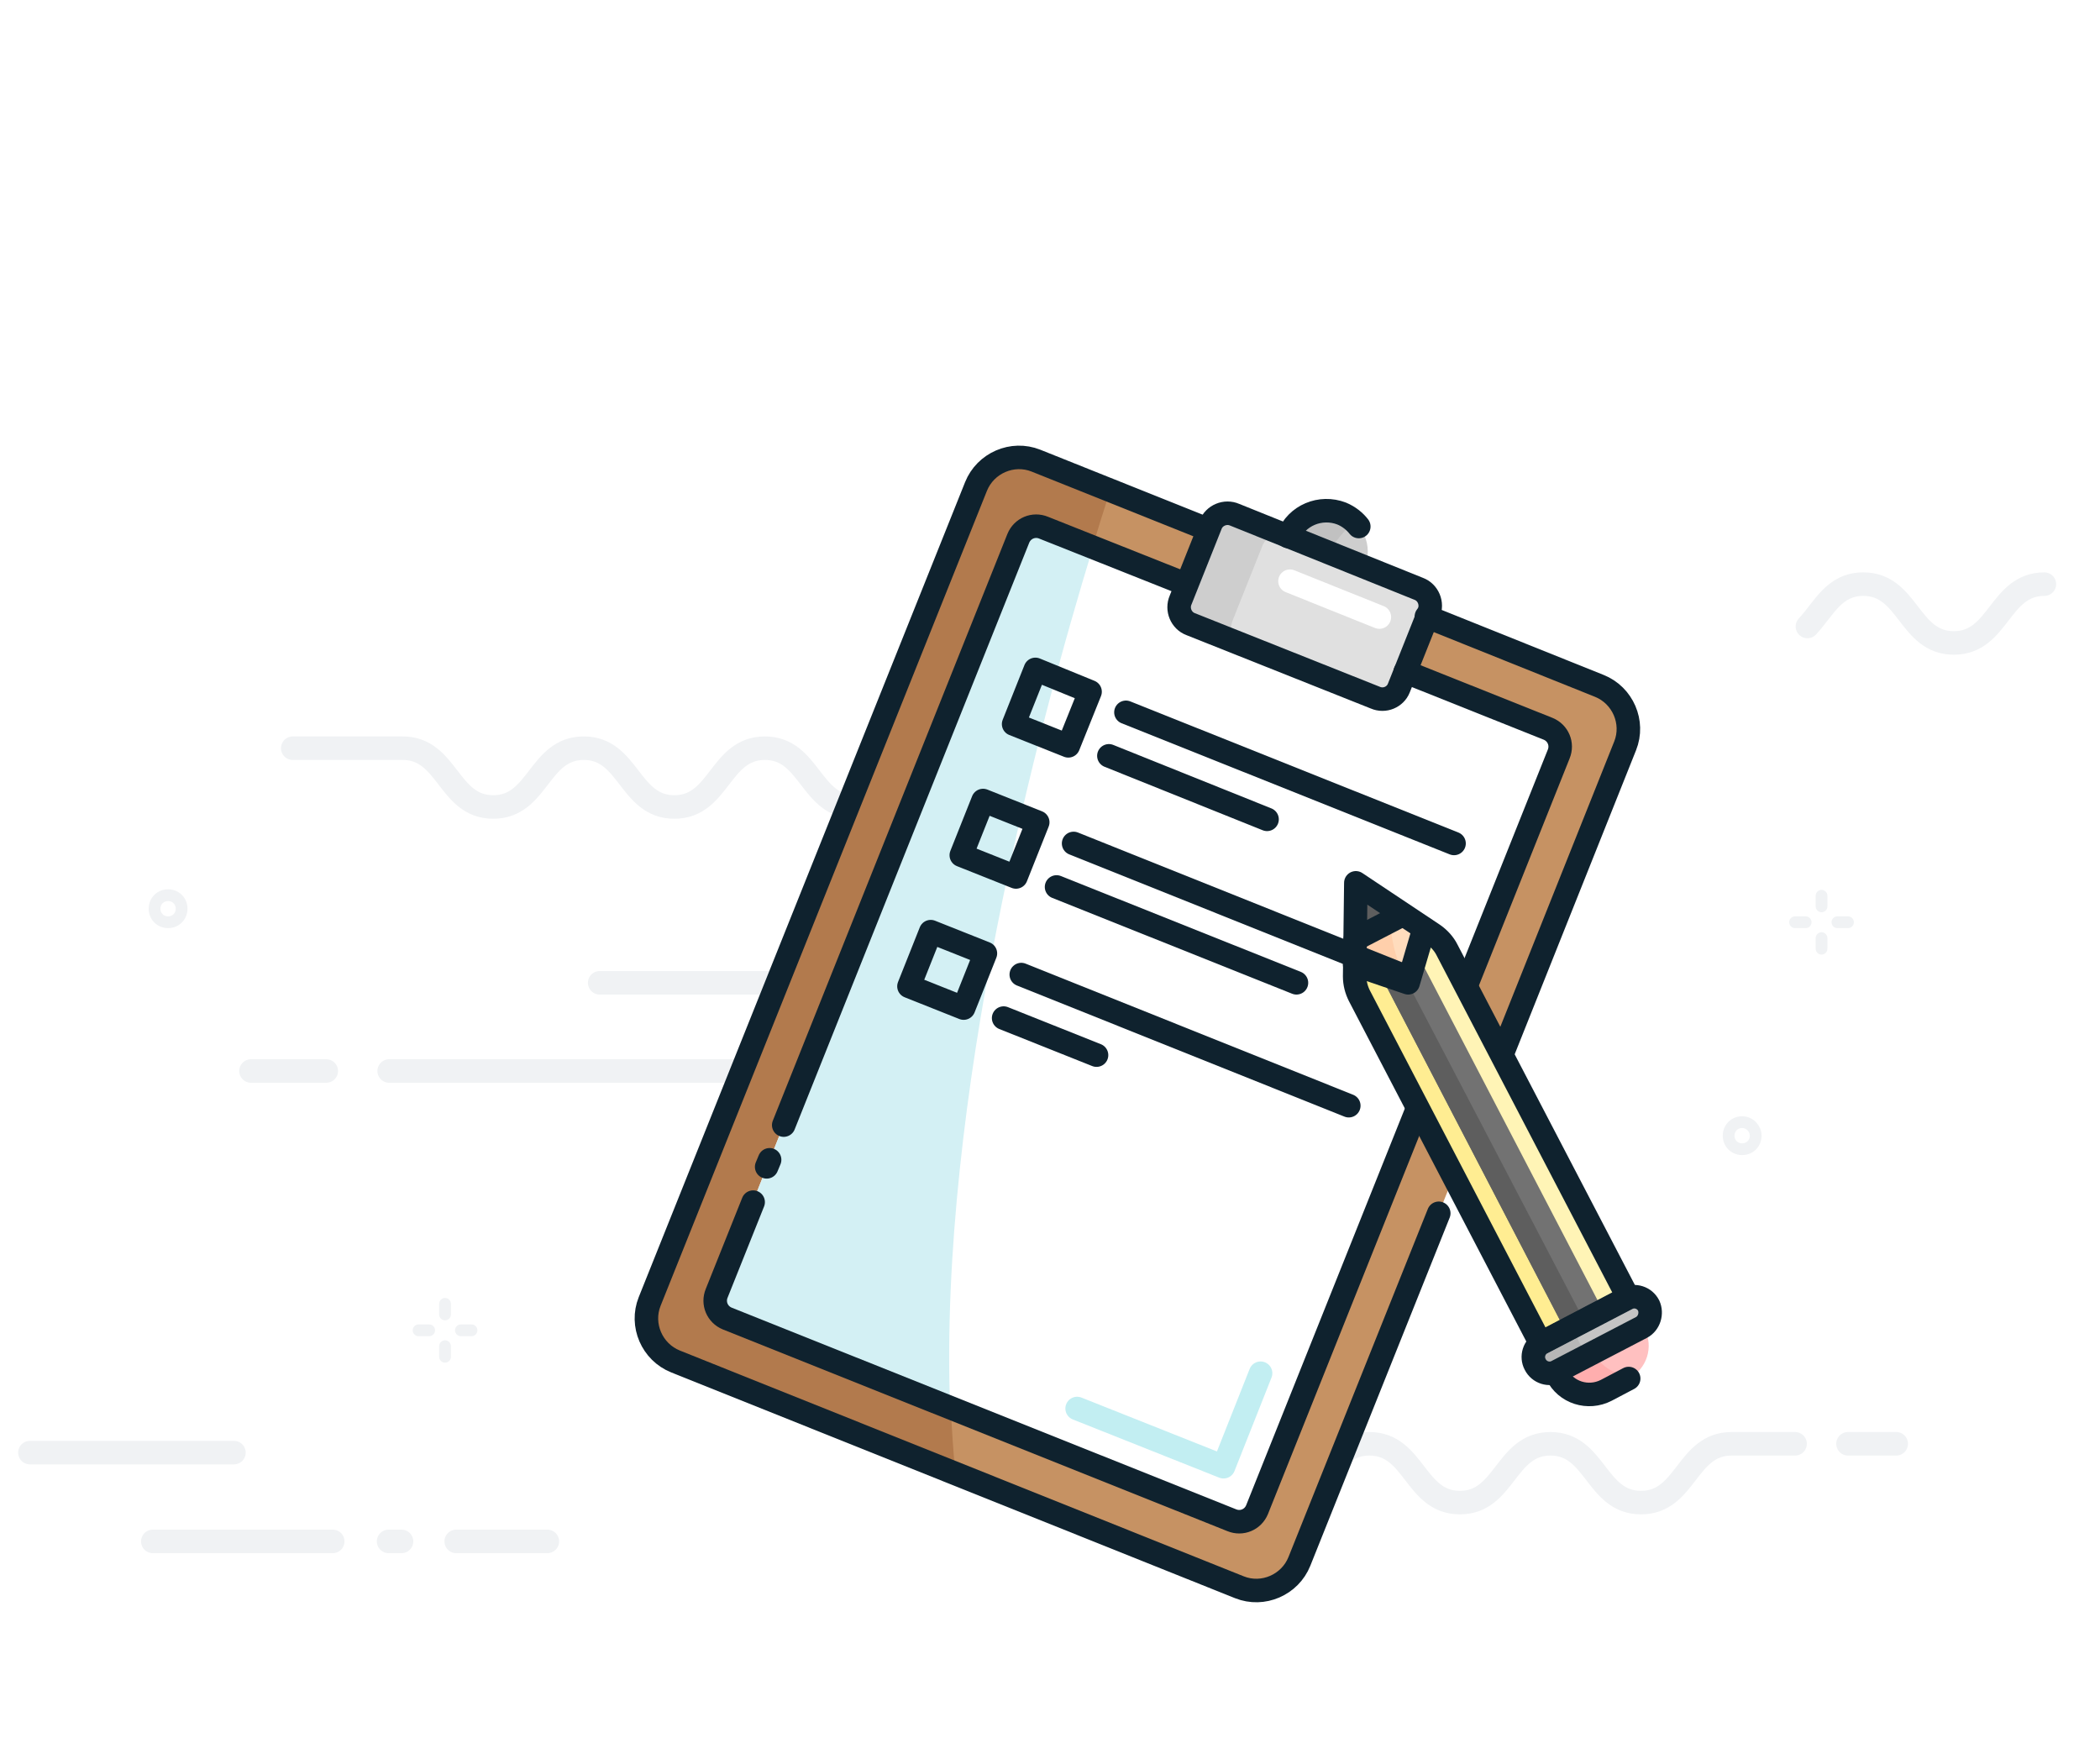
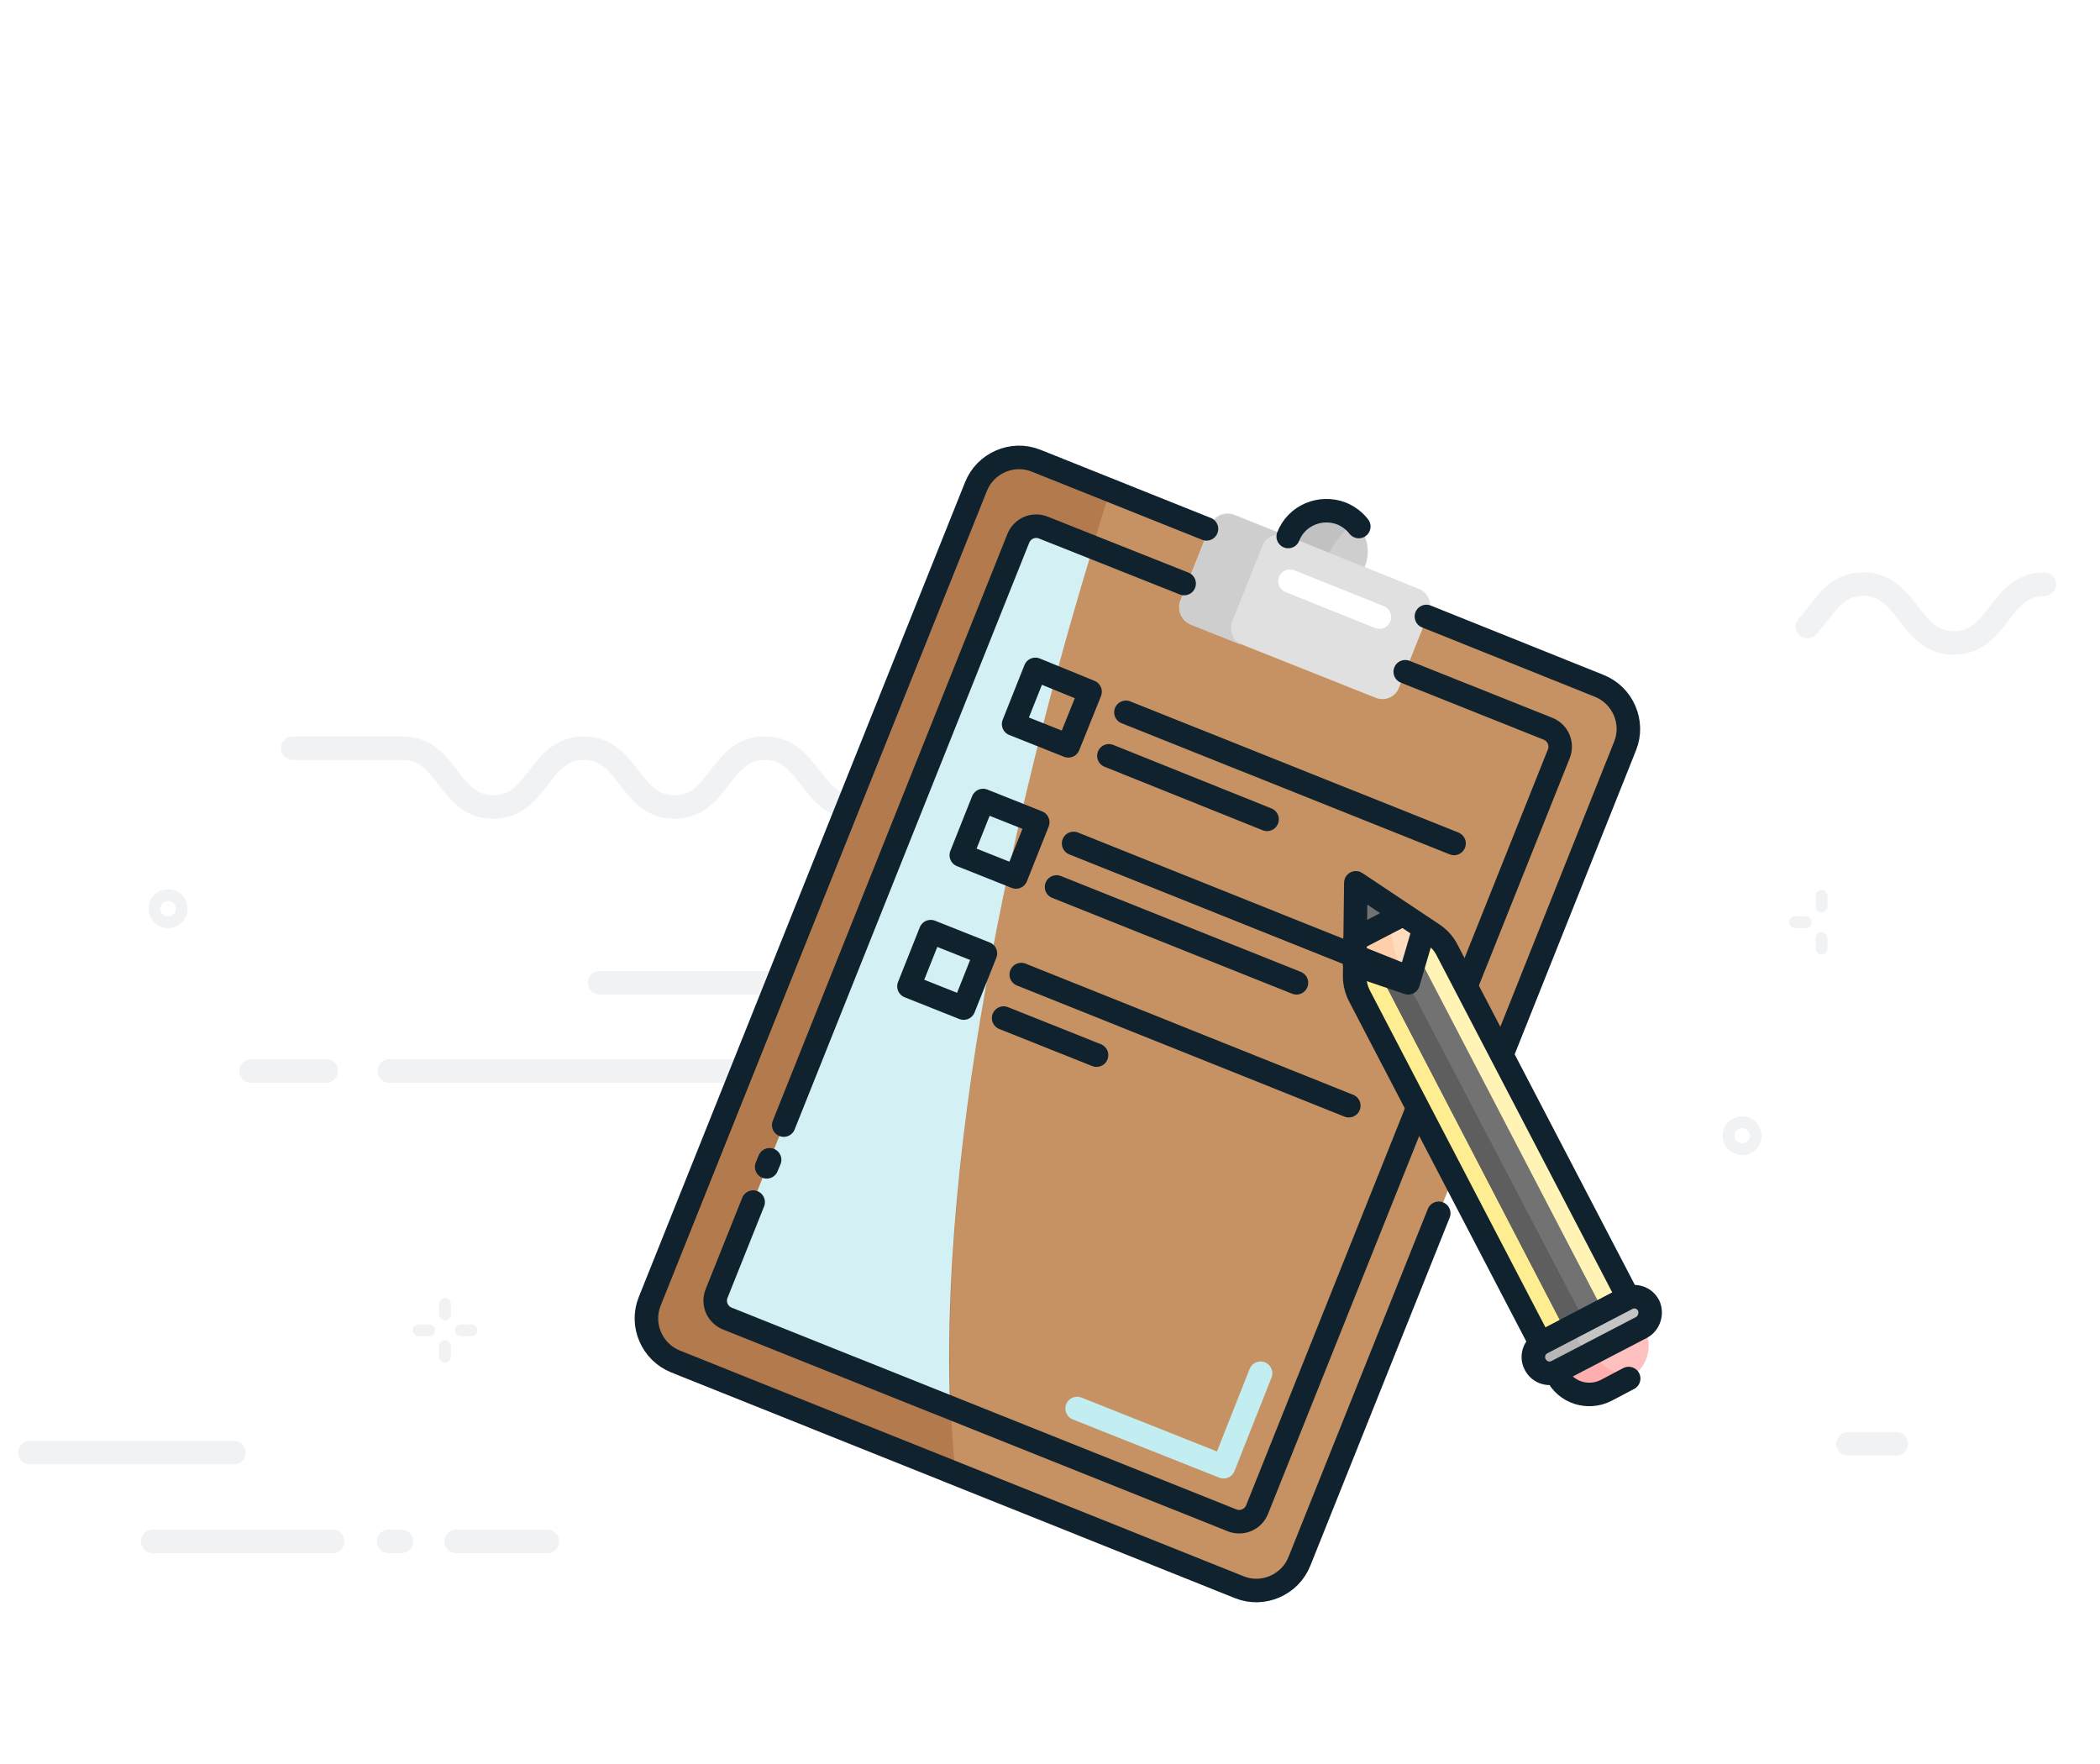
<svg xmlns="http://www.w3.org/2000/svg" width="250px" height="210px" viewBox="0 0 250 210" version="1.1">
  <title>3-follow-instructions</title>
  <desc>Created with Sketch.</desc>
  <g id="End-users" stroke="none" stroke-width="1" fill="none" fill-rule="evenodd">
    <g id="Desktop-HD" transform="translate(-990, -1134)">
      <g id="3-follow-instructions" transform="translate(990, 1134)">
        <rect id="Rectangle" fill="#FFFFFF" x="0" y="0" width="250" height="210" />
        <g id="Group" transform="translate(3, 54)">
          <g id="sheens_2" stroke-linecap="round" transform="translate(0, 15.4)" stroke="#F0F2F4" stroke-width="2.8">
            <path d="M98.84,26.67 C93.45,26.67 93.45,19.67 88.06,19.67 C82.67,19.67 82.67,26.67 77.28,26.67 C71.89,26.67 71.89,19.67 66.5,19.67 C61.11,19.67 61.11,26.67 55.72,26.67 C50.33,26.67 50.33,19.67 44.94,19.67 L31.85,19.67" id="Stroke-2" />
            <path d="M240.38,0.14 C234.99,0.14 234.99,7.14 229.6,7.14 C224.21,7.14 224.21,0.14 218.82,0.14 C215.32,0.14 214.13,3.08 212.17,5.18" id="Stroke-4" />
-             <path d="M149.24,109.48 C154.63,109.48 154.63,102.48 160.02,102.48 C165.41,102.48 165.41,109.48 170.8,109.48 C176.19,109.48 176.19,102.48 181.58,102.48 C186.97,102.48 186.97,109.48 192.36,109.48 C197.75,109.48 197.75,102.48 203.14,102.48 L210.7,102.48" id="Stroke-6" />
            <line x1="92.68" y1="47.6" x2="68.39" y2="47.6" id="Stroke-8" />
            <line x1="90.3" y1="58.1" x2="43.33" y2="58.1" id="Stroke-10" />
            <line x1="24.85" y1="103.53" x2="0.56" y2="103.53" id="Stroke-12" />
            <line x1="36.61" y1="114.1" x2="15.19" y2="114.1" id="Stroke-14" />
            <line x1="44.8" y1="114.1" x2="43.26" y2="114.1" id="Stroke-16" />
            <line x1="62.16" y1="114.1" x2="51.31" y2="114.1" id="Stroke-18" />
            <line x1="35.84" y1="58.1" x2="26.88" y2="58.1" id="Stroke-20" />
            <line x1="217" y1="102.48" x2="222.74" y2="102.48" id="Stroke-22" />
          </g>
          <g id="illustration" transform="translate(73.5, 0)">
            <g id="fill">
              <path d="M85.96,13.51 C84.98,16.03 82.11,17.22 79.59,16.24 C77.07,15.26 75.88,12.39 76.86,9.87 C77.84,7.35 80.71,6.16 83.23,7.14 C85.75,8.12 87.01,10.99 85.96,13.51" id="Fill-2" fill="#CECECE" fill-rule="nonzero" />
              <path d="M84.77,8.12 C84.35,7.7 83.79,7.35 83.23,7.14 C80.71,6.16 77.84,7.35 76.86,9.87 C75.88,12.39 77.07,15.26 79.59,16.24 C79.66,16.24 79.66,16.24 79.73,16.31 C81.13,11.97 83.02,9.52 84.77,8.12" id="Fill-4" fill="#C1C1C1" fill-rule="nonzero" />
              <path d="M71.05,134.96 C73.85,136.08 77.07,134.68 78.19,131.88 L117.04,34.86 C118.16,32.06 116.76,28.84 113.96,27.72 L46.83,0.84 C44.03,-0.28 40.81,1.12 39.69,3.92 L0.84,100.94 C-0.28,103.74 1.12,106.96 3.92,108.08 L71.05,134.96 Z" id="Fill-6" fill="#C69263" fill-rule="nonzero" />
              <path d="M55.65,4.41 L46.83,0.84 C44.03,-0.28 40.81,1.12 39.69,3.92 L0.84,100.94 C-0.28,103.74 1.12,106.96 3.92,108.08 L37.24,121.38 C33.04,79.31 49.91,22.26 55.65,4.41" id="Fill-8" fill="#B27A4D" fill-rule="nonzero" />
-               <path d="M8.75,100.03 L44.73,10.01 C45.22,8.82 46.55,8.26 47.74,8.75 L107.8,32.83 C108.99,33.32 109.55,34.65 109.06,35.84 L73.08,125.79 C72.59,126.98 71.26,127.54 70.07,127.05 L10.01,103.04 C8.89,102.55 8.26,101.22 8.75,100.03" id="Fill-10" fill="#FFFFFF" fill-rule="nonzero" />
              <path d="M53.62,11.13 L47.81,8.82 C46.62,8.33 45.29,8.89 44.8,10.08 L8.75,100.03 C8.26,101.22 8.82,102.55 10.01,103.04 L36.61,113.68 C35.21,77.07 47.11,32.34 53.62,11.13" id="Fill-12" fill="#D3F0F4" fill-rule="nonzero" />
              <path d="M87.22,29.05 L65.24,20.3 C64.12,19.88 63.56,18.55 64.05,17.43 L67.62,8.47 C68.04,7.35 69.37,6.79 70.49,7.28 L92.4,16.1 C93.52,16.52 94.08,17.85 93.59,18.97 L90.02,27.93 C89.6,28.98 88.34,29.54 87.22,29.05" id="Fill-14" fill="#E0E0E0" fill-rule="nonzero" />
              <path d="M70.21,19.95 L73.78,10.99 C74.2,9.87 75.53,9.31 76.65,9.8 L70.49,7.35 C69.37,6.93 68.11,7.42 67.62,8.54 L64.05,17.5 C63.63,18.62 64.12,19.88 65.24,20.37 L71.4,22.82 C70.28,22.33 69.79,21.07 70.21,19.95" id="Fill-16" fill="#CECECE" fill-rule="nonzero" />
              <path d="M84.91,51.1 L84.77,62.23 C84.77,63.07 84.98,63.84 85.33,64.54 L106.89,105.91 L117.32,100.45 L95.76,59.08 C95.41,58.38 94.85,57.75 94.15,57.26 L84.91,51.1 Z" id="Fill-18" fill="#FFDCBD" fill-rule="nonzero" />
              <path d="M91.07,63 C91.07,63 88.55,58.73 89.11,53.97 L84.91,51.1 L84.77,62.23 C84.77,63.07 84.98,63.84 85.33,64.54 L106.89,105.91 L112.07,103.18 L91.07,63 Z" id="Fill-20" fill="#FFCFAB" fill-rule="nonzero" />
              <path d="M117.39,110.11 L114.73,111.51 C112.56,112.63 109.9,111.79 108.85,109.62 L108.01,107.94 C106.89,105.77 107.73,103.11 109.9,102.06 L112.56,100.66 C114.73,99.54 117.39,100.38 118.44,102.55 L119.28,104.23 C120.4,106.33 119.56,108.99 117.39,110.11" id="Fill-22" fill="#FFC0C0" fill-rule="nonzero" />
              <path d="M113.4,107.24 L112.56,105.56 C111.65,103.74 112.07,101.57 113.54,100.31 C113.19,100.38 112.84,100.52 112.49,100.66 L109.83,102.06 C107.66,103.18 106.82,105.84 107.94,107.94 L108.78,109.62 C109.9,111.79 112.56,112.63 114.66,111.51 L117.32,110.11 C117.67,109.97 117.95,109.69 118.23,109.48 C116.41,109.97 114.31,109.06 113.4,107.24" id="Fill-24" fill="#FFAEAE" fill-rule="nonzero" />
              <path d="M95.76,59.15 C95.41,58.45 94.85,57.82 94.15,57.33 L93.03,56.56 L91.14,63 L84.77,60.83 L84.77,62.23 C84.77,63.07 84.98,63.84 85.33,64.54 L106.89,105.91 L117.32,100.45 L95.76,59.15 Z" id="Fill-26" fill="#FFF4B6" fill-rule="nonzero" />
              <path d="M118.93,104.02 L108.85,109.27 C107.94,109.76 106.75,109.41 106.26,108.43 C105.77,107.52 106.12,106.33 107.1,105.84 L117.18,100.59 C118.09,100.1 119.28,100.45 119.77,101.43 C120.19,102.34 119.84,103.53 118.93,104.02" id="Fill-28" fill="#C4C4C4" fill-rule="nonzero" />
              <path d="M111.44,105.7 C110.95,104.72 111.3,103.6 112.28,103.11 L107.03,105.84 C106.12,106.33 105.7,107.52 106.19,108.43 C106.68,109.34 107.87,109.76 108.78,109.27 L114.03,106.54 C113.12,107.03 111.93,106.68 111.44,105.7" id="Fill-30" fill="#B7B7B7" fill-rule="nonzero" />
              <path d="M91.14,63 L84.77,60.83 L84.77,62.23 C84.77,63.07 84.98,63.84 85.33,64.54 L106.89,105.91 L112.07,103.18 L91.14,63 Z" id="Fill-32" fill="#FFED92" fill-rule="nonzero" />
              <polygon id="Fill-34" fill="#727272" fill-rule="nonzero" points="114.31 101.99 109.83 104.37 87.71 61.81 91.14 63 92.19 59.5" />
              <polygon id="Fill-36" fill="#5E5E5E" fill-rule="nonzero" points="91.07 63 87.71 61.81 109.83 104.37 112.07 103.18" />
              <polygon id="Fill-38" fill="#727272" fill-rule="nonzero" points="84.84 57.82 90.51 54.88 84.91 51.1" />
-               <path d="M84.91,51.1 L84.84,57.89 L89.04,55.72 C89.04,55.16 89.04,54.53 89.11,53.97 L84.91,51.1 Z" id="Fill-40" fill="#5E5E5E" fill-rule="nonzero" />
              <line x1="77.07" y1="15.19" x2="87.71" y2="19.46" id="Stroke-42" stroke="#FFFFFF" stroke-width="2.8" stroke-linecap="round" stroke-linejoin="round" />
              <polyline id="Stroke-44" stroke="#C2EEF2" stroke-width="2.8" stroke-linecap="round" stroke-linejoin="round" points="73.57 109.48 69.16 120.61 51.73 113.68" />
            </g>
            <g id="stroke" stroke-linejoin="round" stroke="#0F222E" stroke-width="2.8">
-               <path d="M87.22,29.05 L65.24,20.3 C64.12,19.88 63.56,18.55 64.05,17.43 L67.62,8.47 C68.04,7.35 69.37,6.79 70.49,7.28 L92.4,16.1 C93.52,16.52 94.08,17.85 93.59,18.97 L90.02,27.93 C89.6,28.98 88.34,29.54 87.22,29.05 Z" id="Stroke-11" stroke-linecap="round" />
              <path d="M84.91,51.1 L84.77,62.23 C84.77,63.07 84.98,63.84 85.33,64.54 L106.89,105.91 L117.32,100.45 L95.76,59.08 C95.41,58.38 94.85,57.75 94.15,57.26 L84.91,51.1 Z" id="Stroke-13" stroke-linecap="round" />
              <path d="M118.93,104.02 L108.85,109.27 C107.94,109.76 106.75,109.41 106.26,108.43 C105.77,107.52 106.12,106.33 107.1,105.84 L117.18,100.59 C118.09,100.1 119.28,100.45 119.77,101.43 C120.19,102.34 119.84,103.53 118.93,104.02 Z" id="Stroke-15" stroke-linecap="round" />
              <path d="M117.39,110.11 L114.73,111.51 C112.56,112.63 109.9,111.79 108.85,109.62" id="Stroke-17" stroke-linecap="round" />
              <path d="M90.79,25.97 L107.8,32.76 C108.99,33.25 109.55,34.58 109.06,35.77 L98.21,62.93" id="Stroke-19" stroke-linecap="round" />
              <path d="M16.8,79.94 L44.73,10.08 C45.22,8.89 46.55,8.33 47.74,8.82 L64.47,15.47" id="Stroke-21" stroke-linecap="round" />
              <line x1="14.77" y1="84.91" x2="15.12" y2="84.07" id="Stroke-23" stroke-linecap="round" />
              <path d="M92.05,78.47 L73.15,125.72 C72.66,126.91 71.33,127.47 70.14,126.98 L10.08,102.97 C8.89,102.48 8.33,101.15 8.82,99.96 L13.16,89.11" id="Stroke-25" stroke-linecap="round" />
              <path d="M76.86,9.87 C77.84,7.35 80.71,6.16 83.23,7.14 C84.07,7.49 84.77,8.05 85.26,8.68" id="Stroke-27" stroke-linecap="round" />
              <path d="M67.13,8.96 L46.83,0.84 C44.03,-0.28 40.81,1.12 39.69,3.92 L0.84,100.94 C-0.28,103.74 1.12,106.96 3.92,108.08 L71.05,134.96 C73.85,136.08 77.07,134.68 78.19,131.88 L94.78,90.44" id="Stroke-29" stroke-linecap="round" />
              <path d="M102.41,71.26 L116.97,34.79 C118.09,31.99 116.69,28.77 113.89,27.65 L93.31,19.39" id="Stroke-31" stroke-linecap="round" />
              <polyline id="Stroke-33" stroke-linecap="round" points="93.03 56.56 93.03 56.56 91.14 63 84.77 60.83" />
              <line x1="84.84" y1="57.82" x2="90.51" y2="54.88" id="Stroke-35" stroke-linecap="round" />
              <polygon id="Stroke-2_2_" points="50.68 34.79 44.17 32.2 46.76 25.69 53.27 28.35" />
              <line x1="57.54" y1="30.8" x2="96.6" y2="46.41" id="Stroke-3" stroke-linecap="round" />
              <line x1="55.51" y1="35.98" x2="74.34" y2="43.54" id="Stroke-4_2_" stroke-linecap="round" />
              <polygon id="Stroke-5" points="44.45 50.4 37.94 47.81 40.53 41.3 47.04 43.89" />
              <line x1="51.31" y1="46.41" x2="90.3" y2="62.02" id="Stroke-6_2_" stroke-linecap="round" />
              <line x1="49.28" y1="51.59" x2="77.84" y2="63" id="Stroke-7" stroke-linecap="round" />
              <polygon id="Stroke-8_2_" points="38.22 66.01 31.71 63.42 34.3 56.91 40.81 59.5" />
              <line x1="45.08" y1="62.02" x2="84.07" y2="77.63" id="Stroke-9" stroke-linecap="round" />
              <line x1="42.98" y1="67.2" x2="54.04" y2="71.61" id="Stroke-10_2_" stroke-linecap="round" />
            </g>
          </g>
          <g id="sheens_1" transform="translate(15.4, 52.5)" stroke="#F0F2F4" stroke-width="1.4">
            <path d="M3.22,1.68 C3.22,2.59 2.52,3.29 1.61,3.29 C0.7,3.29 0,2.59 0,1.68 C0,0.77 0.7,0.07 1.61,0.07 C2.52,0.07 3.22,0.77 3.22,1.68 Z" id="Stroke-2_1_" />
            <path d="M190.61,28.7 C190.61,29.61 189.91,30.31 189,30.31 C188.09,30.31 187.39,29.61 187.39,28.7 C187.39,27.79 188.09,27.09 189,27.09 C189.91,27.09 190.61,27.86 190.61,28.7 Z" id="Stroke-4_1_" />
            <line x1="198.45" y1="0.14" x2="198.45" y2="1.4" id="Stroke-6_1_" stroke-linecap="round" />
            <line x1="198.45" y1="5.18" x2="198.45" y2="6.44" id="Stroke-8_1_" stroke-linecap="round" />
-             <line x1="201.6" y1="3.29" x2="200.34" y2="3.29" id="Stroke-10_1_" stroke-linecap="round" />
            <line x1="196.56" y1="3.29" x2="195.3" y2="3.29" id="Stroke-12_1_" stroke-linecap="round" />
            <line x1="34.58" y1="48.72" x2="34.58" y2="49.98" id="Stroke-14_1_" stroke-linecap="round" />
            <line x1="34.58" y1="53.76" x2="34.58" y2="55.02" id="Stroke-16_1_" stroke-linecap="round" />
            <line x1="37.73" y1="51.87" x2="36.47" y2="51.87" id="Stroke-18_1_" stroke-linecap="round" />
            <line x1="32.69" y1="51.87" x2="31.43" y2="51.87" id="Stroke-20_1_" stroke-linecap="round" />
          </g>
        </g>
      </g>
    </g>
  </g>
</svg>